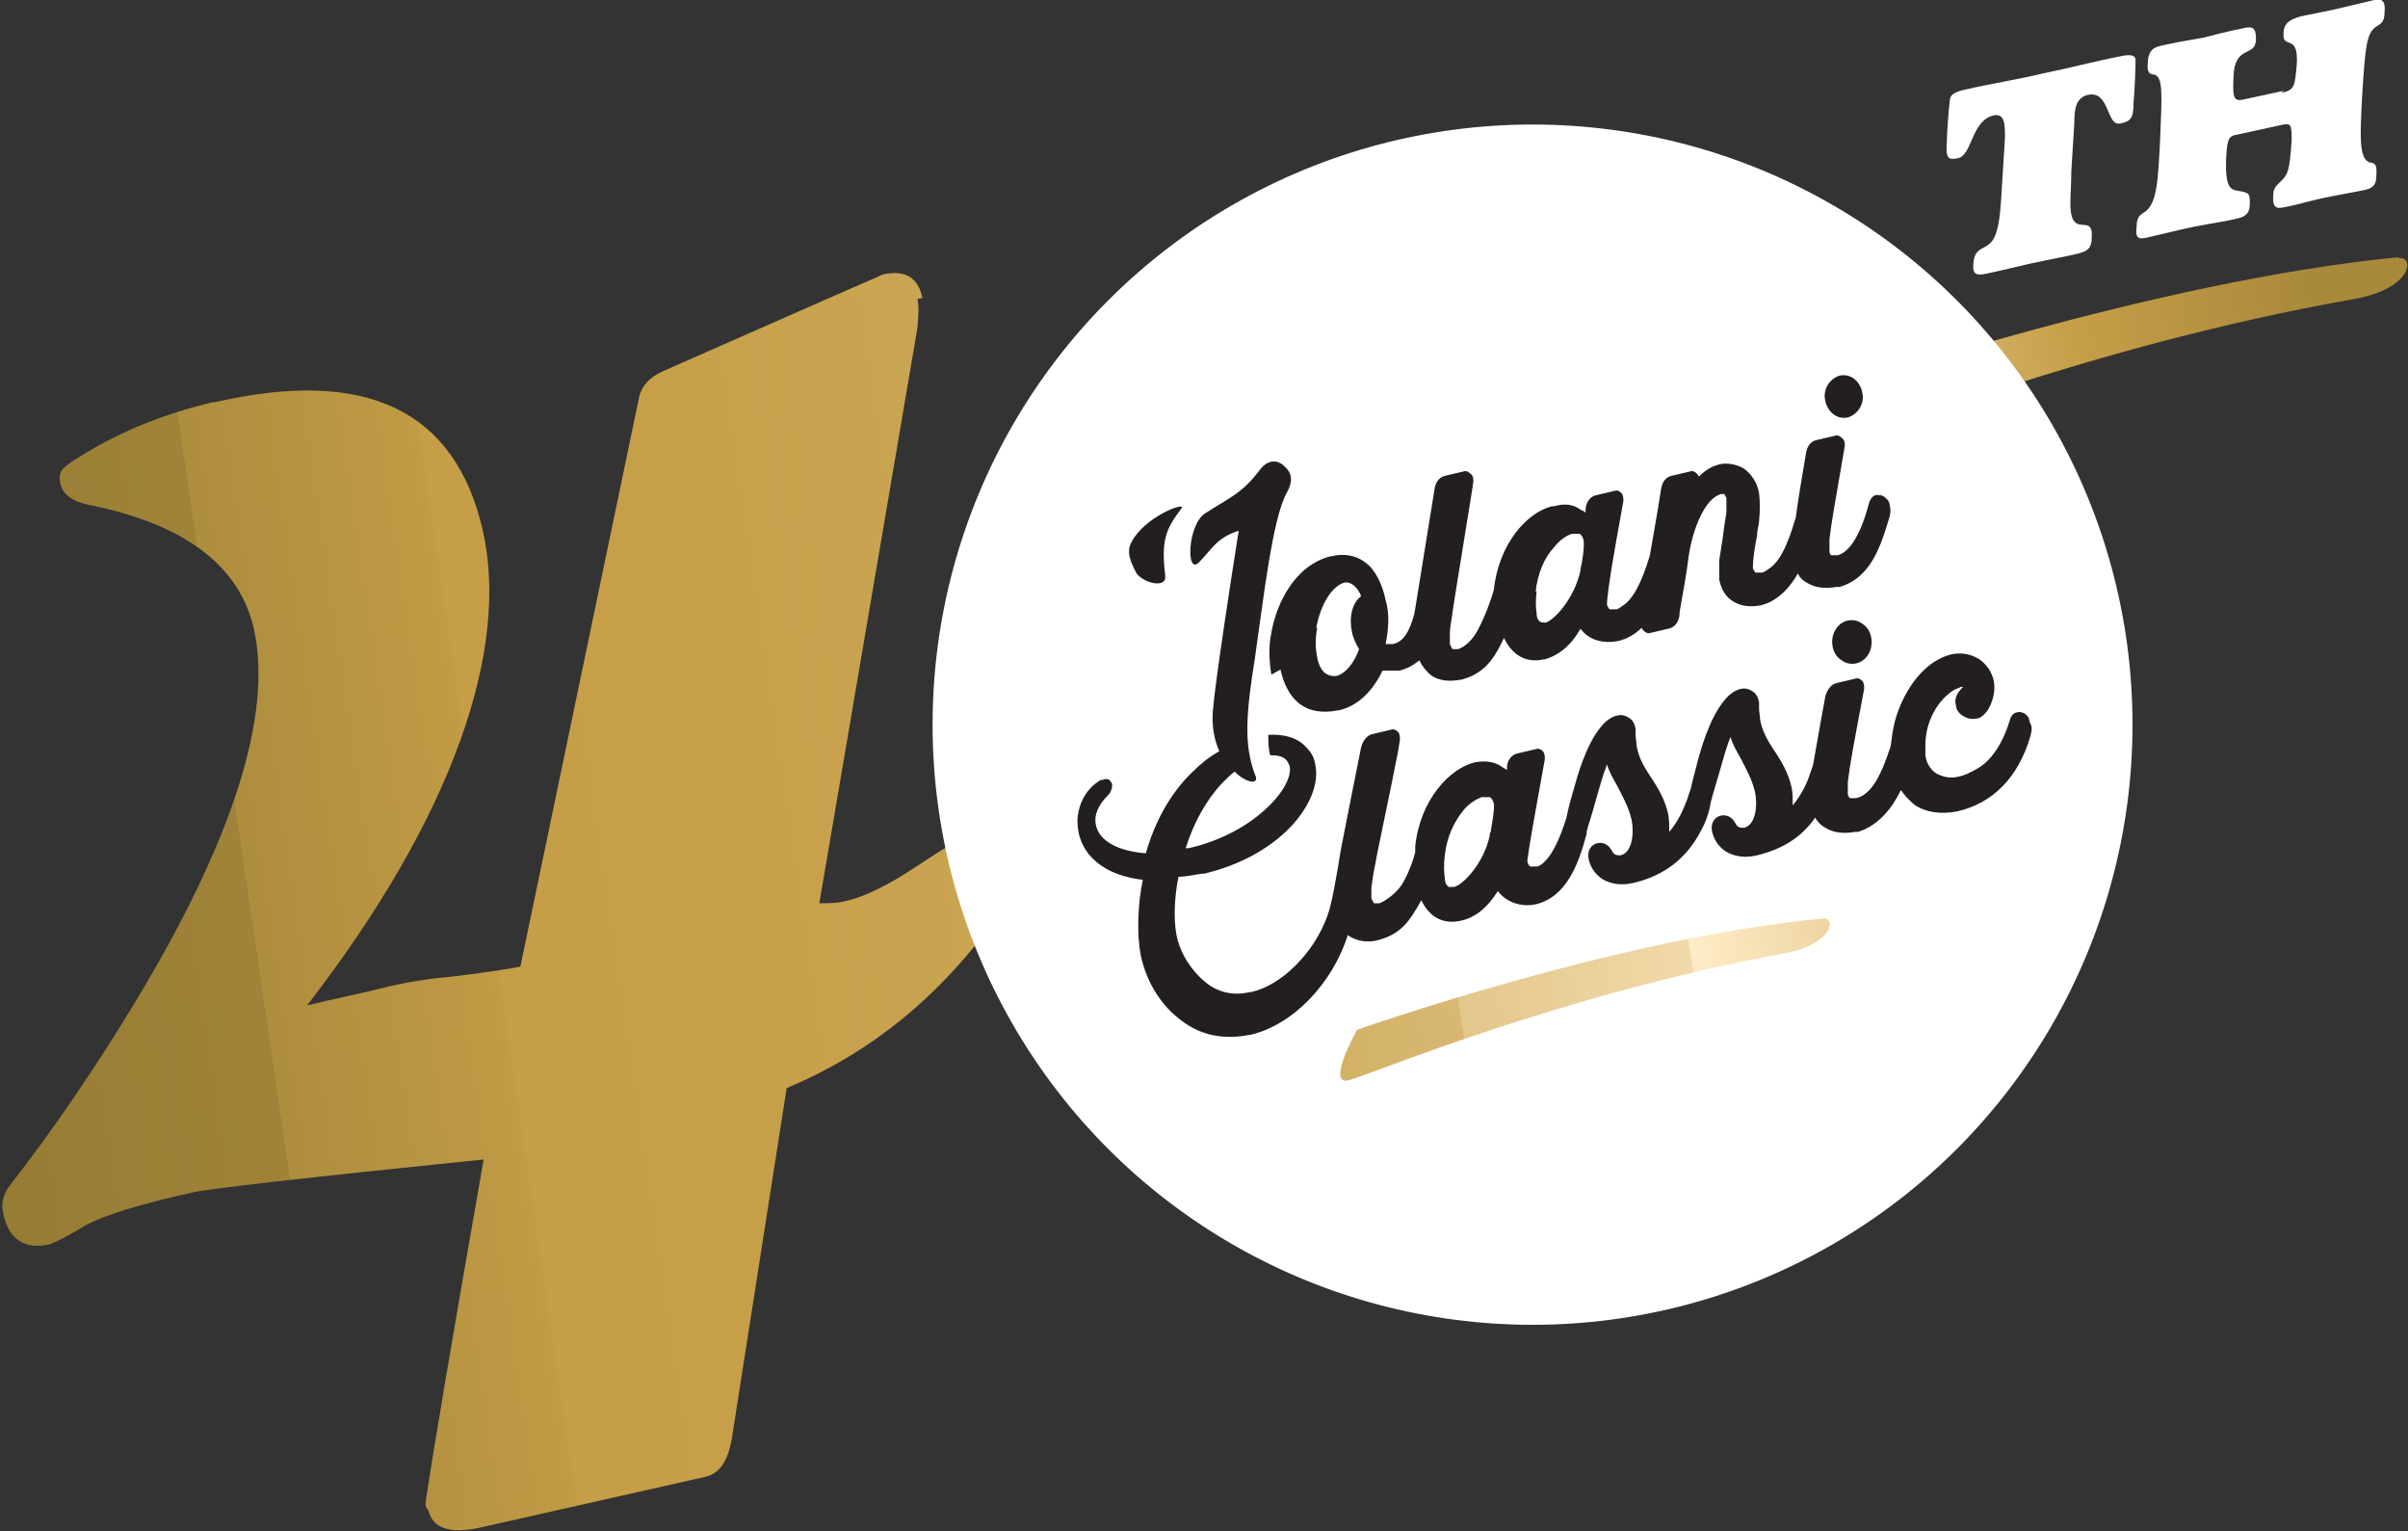
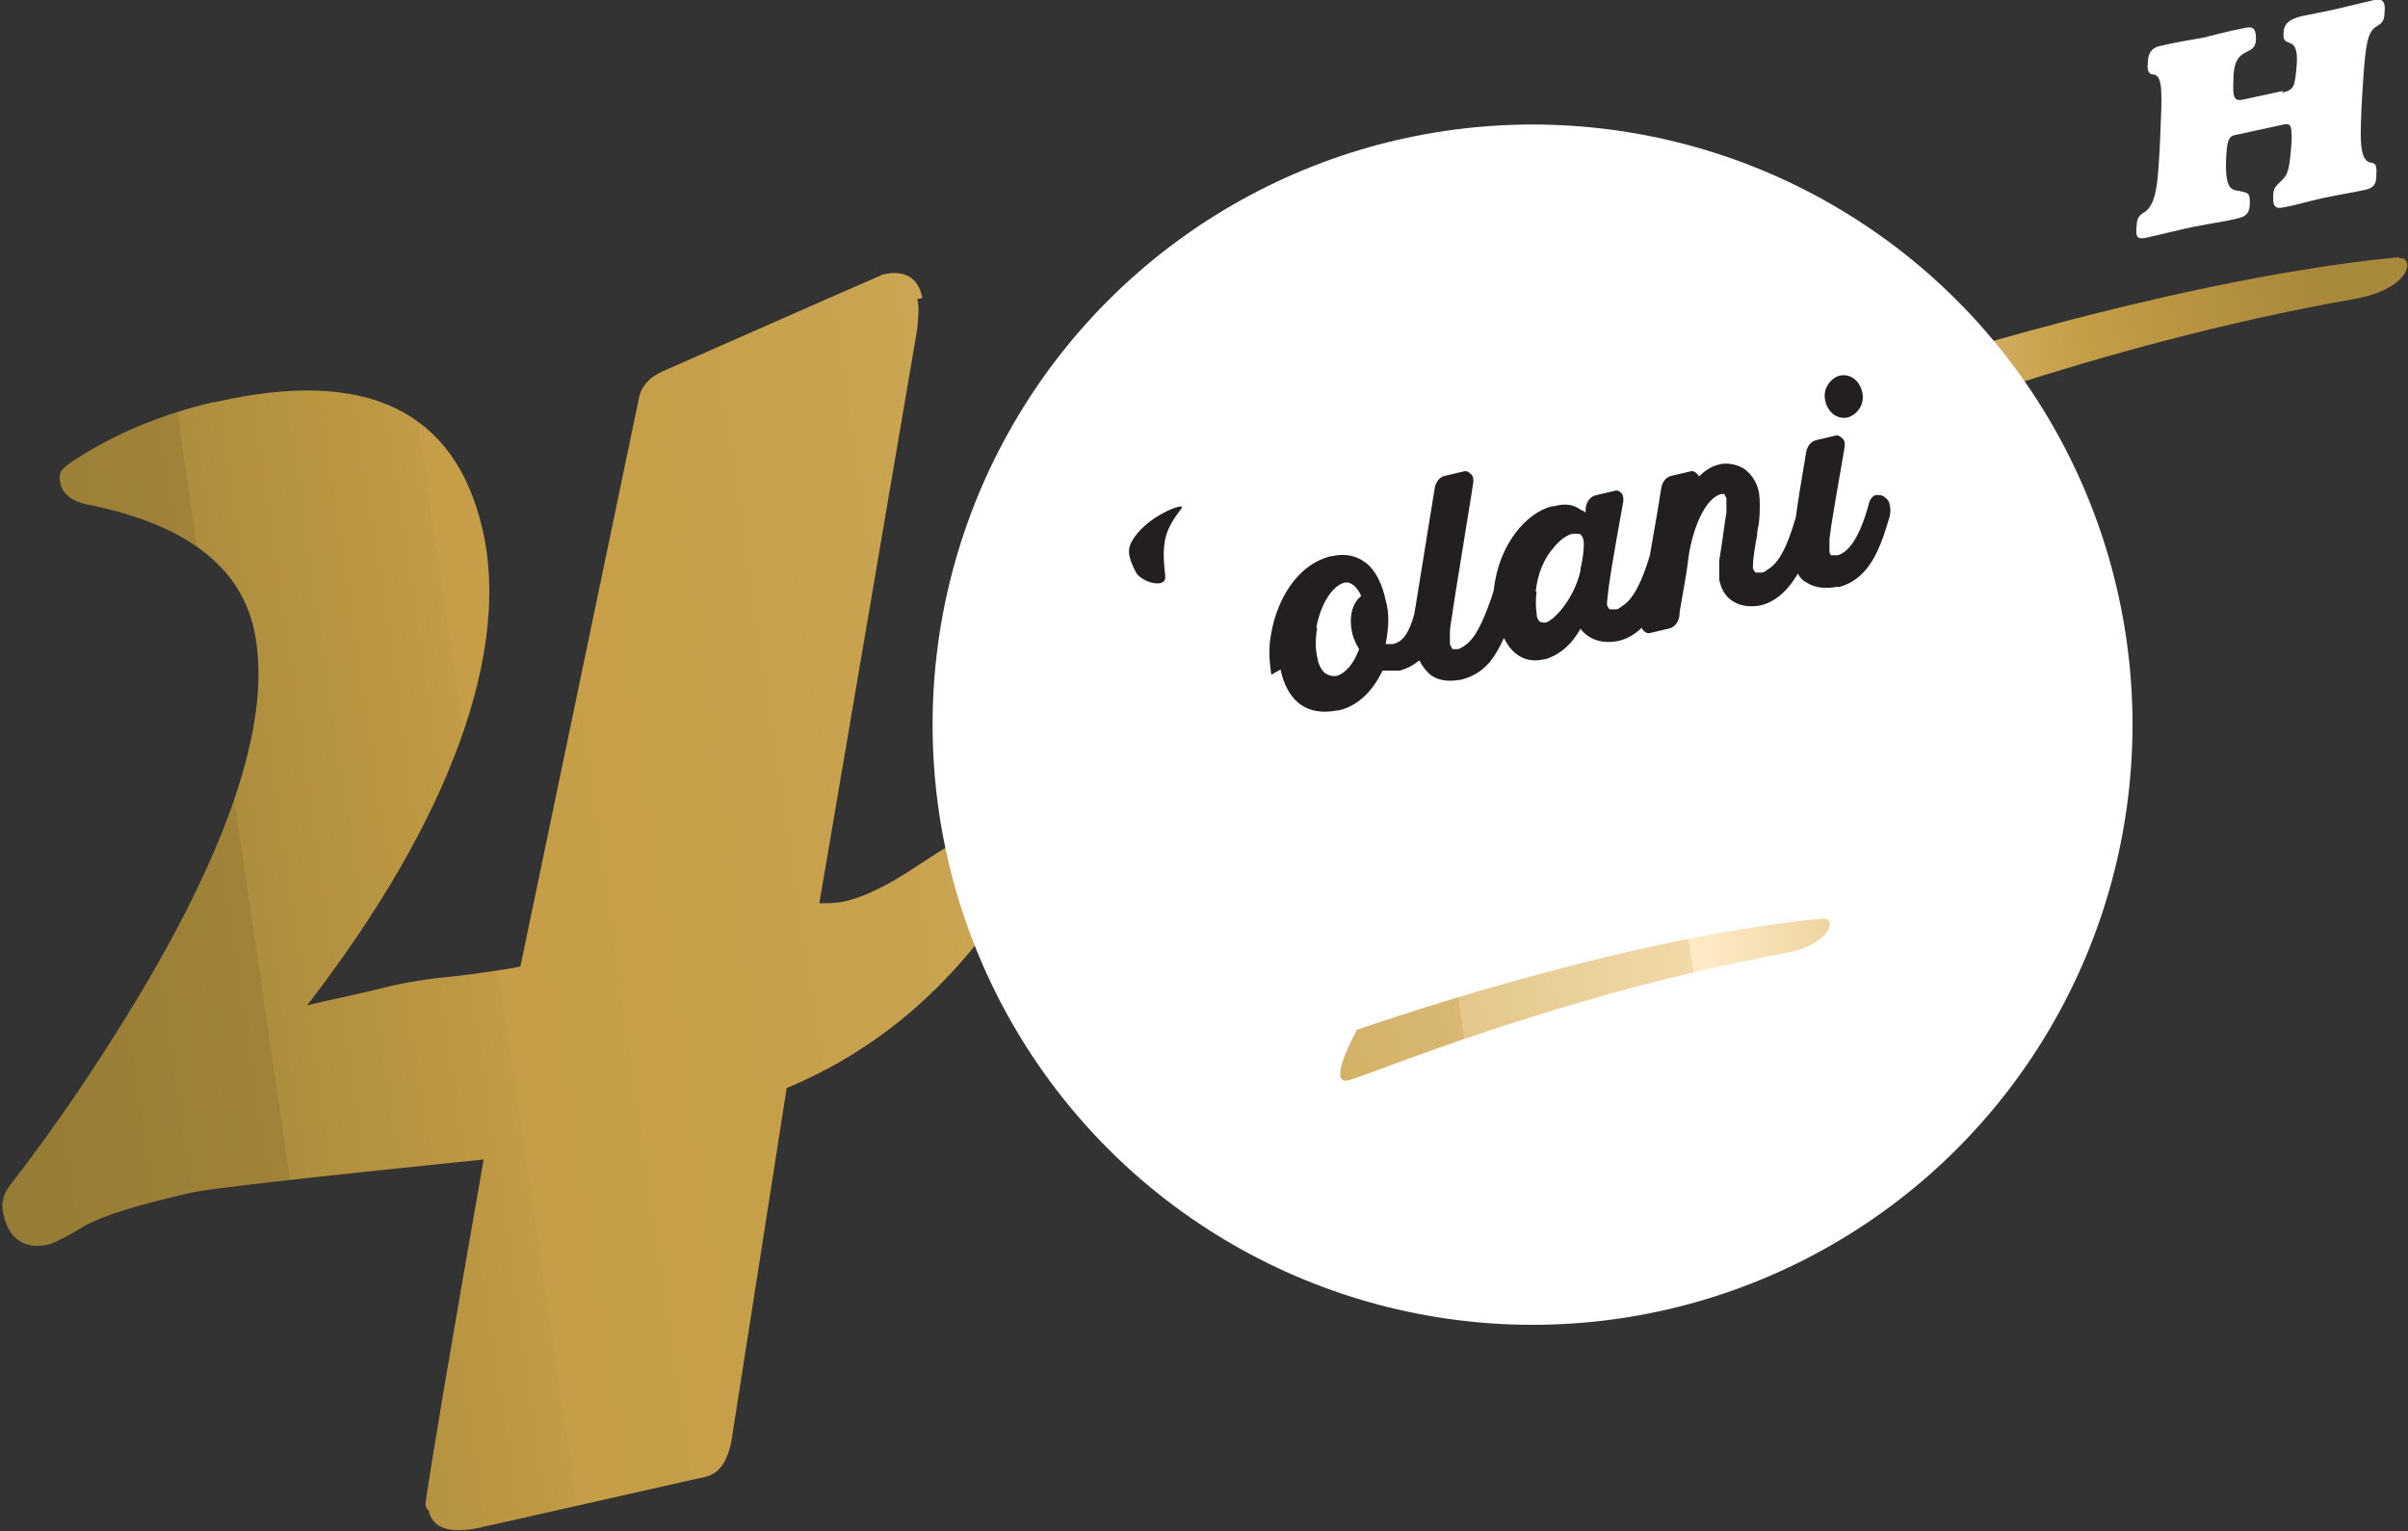
<svg xmlns="http://www.w3.org/2000/svg" xmlns:xlink="http://www.w3.org/1999/xlink" id="Layer_1" width="236" height="150" version="1.1" viewBox="0 0 236 150">
  <rect x="0" y="0" width="236" height="150" fill="#333333" stroke="none" />
  <defs>
    <style>
      .st0 {
        fill: #fff;
      }

      .st1 {
        fill: url(#New_Gradient_Swatch_3);
      }

      .st2 {
        fill: #231f20;
      }

      .st3 {
        fill: url(#New_Gradient_Swatch_32);
      }

      .st4 {
        fill: url(#New_Gradient_Swatch_31);
      }
    </style>
    <linearGradient id="New_Gradient_Swatch_3" data-name="New Gradient Swatch 3" x1="-2.4" y1="65.1" x2="226.8" y2="31.5" gradientUnits="userSpaceOnUse">
      <stop offset="0" stop-color="#967c35" />
      <stop offset="0" stop-color="#987d35" />
      <stop offset=".1" stop-color="#a08338" />
      <stop offset=".1" stop-color="#ad8d3e" />
      <stop offset=".2" stop-color="#c19b45" />
      <stop offset=".2" stop-color="#c59e47" />
      <stop offset=".3" stop-color="#c69f49" />
      <stop offset=".4" stop-color="#c9a451" />
      <stop offset=".5" stop-color="#cfac5e" />
      <stop offset=".6" stop-color="#d8b872" />
      <stop offset=".6" stop-color="#e3c78b" />
      <stop offset=".7" stop-color="#f1d9a9" />
      <stop offset=".7" stop-color="#ffecc8" />
      <stop offset=".9" stop-color="#c59e47" />
      <stop offset="1" stop-color="#a9893c" />
    </linearGradient>
    <linearGradient id="New_Gradient_Swatch_31" data-name="New Gradient Swatch 3" x1="2.4" y1="97.8" x2="231.6" y2="64.1" xlink:href="#New_Gradient_Swatch_3" />
    <linearGradient id="New_Gradient_Swatch_32" data-name="New Gradient Swatch 3" x1="5.6" y1="119.8" x2="234.9" y2="86.2" xlink:href="#New_Gradient_Swatch_3" />
  </defs>
  <path class="st1" d="M235.1,25.2c-24,2.3-54.4,12.7-54.4,12.7,0,0-3.8,6.6-.8,5.8,3-.8,24.7-9.8,50.8-14.4,5.7-1,6-4.2,4.4-4Z" />
  <g>
-     <path class="st0" d="M203,16.8c0,1.8-.2,3.3,0,4.2.4,2,2.2,0,2,2.3,0,1.3-.7,1.4-2,1.7-1.4.3-3,.6-3.9.8-.9.2-2.5.6-3.9.9-1.3.3-1.9.4-1.8-.8.1-2.2,1.7-1,2.3-3.3.3-1,.4-2.5.5-4.3l.3-4.8c0-1.3,0-2.4-1.1-2.2-2.2.5-2.1,3.9-3.5,4.2-1,.2-1.2,0-1.1-1.5,0-.9.2-3.5.3-4.2,0-.5.5-.8,1.4-1,2.6-.6,5.2-1,7.7-1.6,2.5-.5,5.1-1.2,7.7-1.7.9-.2,1.4-.1,1.4.4,0,.7-.1,3.3-.2,4.2,0,1.5-.3,1.8-1.3,2-1.4.3-1-3.3-3.2-2.8-1.2.3-1.3,1.5-1.3,2.7l-.3,4.8Z" />
    <path class="st0" d="M223.6,9.1c1.3-.3,1.3-.6,1.5-2.8.2-3.1-1.4-1.4-1.3-3,0-1,.6-1.4,1.7-1.7.9-.2,2.1-.4,3.4-.7,1.3-.3,2.5-.6,3.8-.9.9-.2,1.1.3,1,1.2,0,.9-.3,1.1-.8,1.4-1,.6-1.1,2.2-1.4,6.9-.2,3.9-.3,6,.7,6.4.4.1.8,0,.7,1.2,0,.9-.2,1.3-1.1,1.5-1.4.3-2.7.5-4.1.8-1.4.3-2.7.7-3.8.9-.9.2-1.2,0-1.1-1.3,0-.6.4-.9.8-1.3.6-.6.8-.9,1-4,0-1.5-.1-1.6-.8-1.5l-4.6,1c-.7.1-.9.4-1,1.9-.2,3.3.4,3.5,1.2,3.6,1,.2,1.1.2,1.1,1.2,0,.9-.3,1.3-1.2,1.5-1.2.3-2.7.5-4.2.8-1.5.3-3,.7-4.8,1.1-.9.2-1-.2-.9-1.1,0-1.1.5-1.2.9-1.5,1.1-.9,1.2-3,1.4-6.9.2-4.7.3-6.3-.6-6.5-.4,0-.7-.2-.6-1.1,0-.9.3-1.5,1.2-1.7,1.8-.4,3-.6,4.2-.8,1.2-.3,2.3-.6,3.8-.9.9-.2,1.4-.3,1.4,1,0,1.9-2.1.5-2.2,3.7-.1,2.2,0,2.5,1.2,2.2l3.7-.8Z" />
  </g>
  <path class="st4" d="M89.9,29.3c.2.7.1,1.7,0,2.9l-9.6,56.3c.8,0,1.7,0,2.5-.2,1.9-.4,4.3-1.6,7-3.4,2.7-1.8,4.4-2.8,5.1-2.9,2.6-.6,4.2.4,4.8,3s0,1.8-.5,2.6c-5.8,9-13.2,15.3-22.1,19l-5.4,34.5c-.4,2.1-1.2,3.3-2.6,3.6l-22.2,5c-2.9.6-4.5,0-4.9-1.7-.2-.2-.3-.4-.3-.7.6-4.2,2.5-15.5,5.7-33.7-17.7,1.8-27.1,2.9-28.4,3.2-5.4,1.2-8.9,2.3-10.7,3.3-1.3.8-2.4,1.4-3.4,1.8-2.5.6-4.1-.5-4.6-3.1-.2-.9,0-1.8.7-2.7,4.2-5.4,8.3-11.4,12.3-18,9.6-15.9,13.4-28.1,11.6-36.4-1.4-6.3-6.8-10.3-16-12.2-1.8-.3-2.8-1.1-3-2.2s.2-1.4,1.2-2.1c4.1-2.7,8.7-4.6,13.8-5.8h.2c14.8-3.4,23.5.8,26.2,12.5s-2.9,28.1-17.2,46.6c2.5-.6,5-1.1,7.4-1.7s4.4-.9,7.5-1.2c3.1-.4,5.1-.7,6-.9l11.6-55.6c.2-1.2,1-2.1,2.3-2.7l15.9-7c3.4-1.5,5.3-2.3,5.7-2.5,2.2-.5,3.5.3,3.9,2.3Z" />
  <circle class="st0" cx="150.2" cy="71" r="58.8" />
-   <path class="st2" d="M182.5,61.1c-.4-.3-.9-.4-1.4-.3t0,0c-1,.2-1.7,1.3-1.5,2.5.1.6.4,1.1.9,1.4.4.3.9.4,1.4.3h0c1-.2,1.7-1.3,1.5-2.5-.1-.6-.4-1.1-.9-1.4Z" />
-   <path class="st2" d="M198.9,70.7c0-.4-.3-.7-.5-.8-.2-.1-.5-.2-.7-.1h0c-.3,0-.6.3-.7.7-.7,2.3-1.8,4-3.2,4.8-.7.4-1.3.7-1.9.8h0c-.8.2-1.5,0-2.1-.3-.6-.4-1-1-1.1-1.8,0-.3,0-.7,0-1,0-2.3,1.2-4.4,2.8-5.4.2-.1.5-.2.7-.3.1,0,.2,0,.2,0,0,0,0,0-.1.1-.5.5-.8,1.1-.6,1.7,0,.5.4.9.8,1.1.3.2.8.3,1.2.2,0,0,0,0,0,0,.4,0,.8-.4,1.1-.8.5-.8.8-1.9.6-2.9-.2-.9-.7-1.6-1.4-2.1-.8-.5-1.7-.7-2.7-.5h0c-3,.7-4.9,4-5.6,6.6-.2.8-.3,1.6-.4,2.4-.9,2.8-1.9,4.8-3.4,5.1-.3,0-.5,0-.6,0,0,0-.2-.2-.2-.4,0-.3,0-.6,0-1.2.2-1.7.6-3.8,1.6-9.1,0-.3,0-.6-.2-.8-.2-.2-.4-.3-.7-.2l-1.7.4c-.6.1-1,.6-1.2,1.3-.6,3.2-.9,5.1-1.2,6.7-.1.4-.3.8-.4,1.2-.4,1.1-1,2.1-1.6,2.8,0-.6,0-1.1-.1-1.7-.3-1.4-1-2.6-1.6-3.5l-.2-.3c-.6-.9-1.1-1.8-1.3-2.9,0-.4-.1-.7-.1-1.1,0-.2,0-.4,0-.6-.1-.5-.3-.9-.7-1.1-.3-.2-.7-.3-1.1-.2h0c-.5.1-1.1.5-1.5,1-1.6,1.8-2.5,5.3-2.7,6-.2.9-.5,1.8-.7,2.8-.2.5-.3,1-.5,1.4-.4,1.1-1,2.1-1.6,2.8,0-.6,0-1.1-.1-1.7-.3-1.4-1-2.6-1.6-3.5l-.2-.3c-.6-.9-1.1-1.8-1.3-2.9,0-.4-.1-.7-.1-1.1,0-.2,0-.4,0-.6-.1-.5-.3-.9-.7-1.1-.3-.2-.7-.3-1.1-.2h0c-.5.1-1.1.5-1.5,1-1.6,1.8-2.5,5.3-2.7,6-.3,1-.6,2.1-.8,3.1-.4,1.2-1.1,3.3-2.2,4.3-.2.2-.5.4-.7.4-.2,0-.4,0-.6,0-.1,0-.2-.2-.3-.4,0,0,0-.2,0-.3.3-2.1.6-3.7,1.7-9.8,0-.3,0-.6-.2-.8-.2-.2-.4-.3-.7-.2l-1.7.4c-.6.1-1,.6-1.1,1.2v.4c-.2,0-.3-.2-.4-.2-.8-.6-1.7-.7-2.8-.5h0c-2.4.6-5.3,3.6-5.8,8.2,0,.2,0,.4,0,.6-.2.8-.6,1.9-1.1,2.8-.6,1.2-1.9,2-2.4,2.2-.2,0-.3,0-.5,0-.1,0-.2-.3-.3-.5,0-.3,0-.6,0-1,.1-.8.2-1.5.4-2.4.1-.8,1.6-7.7,2.2-10.9l.2-1.2c0-.3,0-.6-.2-.8-.2-.2-.4-.3-.7-.2l-1.7.4c-.6.1-1,.6-1.2,1.3,0,0-1.9,9.5-2,10.1-.4,2.5-.9,5.4-1.3,6.4-1.3,3.7-4.6,6.9-7.5,7.5h-.1c-1.7.4-3.2,0-4.4-1-1.2-1-2.4-2.6-2.8-4.6-.3-1.5-.2-3.8.2-5.7.8,0,1.5-.2,2.3-.3h.2c3.4-.8,6.4-2.4,8.5-4.6,1.9-2,2.8-4.3,2.4-6.1-.1-.7-.4-1.2-.9-1.7-.8-.9-2.1-1.3-3.7-1.2,0,0,0,0,0,0,0,.7,0,1.4.2,2,0,0,0,0,.1,0,.6,0,1.1.1,1.4.4.2.2.3.4.4.7.2,1.1-.8,2.8-2.5,4.3-2,1.8-4.7,3.1-7.4,3.7-.1,0-.2,0-.3,0,.8-2.5,2-4.7,3.6-6.4.4-.4.8-.8,1.2-1.1,1.2,1.2,2.5,1.3,2,.3-1.1-2.9-.9-5.9,0-11.5.8-5.5,1.7-13.6,3.1-16.1.5-.9.7-1.8-.2-2.6-.9-.9-1.9-.4-2.4.3-1.8,2.4-3.1,2.8-5.4,4.3-1.7,1.1-1.9,6.1-.6,4.8,1.3-1.3,1.7-2.4,3.9-3.1-.8,5-2.3,14.9-2.5,17.3-.2,1.7.1,3.2.6,4.3-.9.5-1.8,1.2-2.6,2-2.1,2-3.7,4.8-4.6,8-2.7-.2-4.6-1.2-4.9-2.8-.2-.9.2-1.9,1.2-2.9.3-.3.4-.7.4-1,0-.2-.2-.4-.3-.5-.2-.1-.4-.1-.6,0-.2,0-.4.1-.5.2-1.5,1-2.3,3-1.9,4.9.2,1.2,1.3,4.1,6.3,4.7-.5,2.4-.6,5.3-.2,7.4.6,2.8,2.1,5,4,6.4,1.8,1.4,4.1,1.9,6.6,1.4h.1c4.3-1,8.1-5.1,9.6-9.8,0,0,0,0,.1.1.8.5,1.8.7,2.9.4h0c.7-.2,1.6-.5,2.5-1.4.6-.6,1.2-1.6,1.7-2.5.8,1.7,2.2,2.4,3.9,2h0c1.4-.3,2.6-1.3,3.6-2.9,0,0,0,0,0,0,.8,1.1,2.3,1.6,3.7,1.3h0c3-.7,4.2-3.9,5-6.9,0,0,0-.1,0-.2.1-.5.5-1.6.9-3.1.4-1.4.7-2.5,1.1-3.5.2.7.6,1.4,1,2.1.5,1,1.1,2,1.4,3.3.3,1.5,0,3.3-1.1,3.5-.3,0-.6,0-.8-.4-.3-.6-.8-.9-1.4-.8-.6.1-1.1.7-.9,1.6.2.8.6,1.4,1.3,1.9.8.5,1.9.7,3.1.4h0c3-.7,5.2-2.4,6.6-5.1.4-.7.7-1.5.9-2.4,0,0,0,0,0,0,0,0,0,0,0,0,0,0,0,0,0,0,0,0,0,0,0,0,0-.3.4-1.6.9-3.3.4-1.4.7-2.5,1.1-3.5.2.7.6,1.4,1,2.1.5,1,1.1,2,1.4,3.3.3,1.5,0,3.3-1.1,3.5-.3,0-.6,0-.8-.4-.3-.6-.8-.9-1.4-.8-.6.1-1.1.7-.9,1.6.2.8.6,1.4,1.3,1.9.8.5,1.9.7,3.1.4h0c2.5-.6,4.4-1.8,5.7-3.7.2.4.6.8,1,1,.8.5,1.8.6,2.9.4h.3c0,0,0,0,0,0,2-.6,3.4-2.4,4.2-4.1.4.6.9,1.1,1.4,1.5,1.1.7,2.5.9,4.1.6h0c3.5-.8,6-3.3,7.2-7.4.1-.4.2-.8,0-1.2ZM146,81.7v.2c-.6,2.7-2.6,4.8-3.5,5h0c-.2,0-.4,0-.5,0-.2-.1-.4-.4-.4-.9-.1-.6-.1-1.4,0-2.2.2-1.8.9-3.3,1.9-4.5.5-.6,1.2-1,1.7-1.2.3,0,.6,0,.8,0,.2.1.3.3.4.6.1.6-.2,2.1-.3,2.8Z" />
  <path class="st2" d="M114.2,56.4c-.4-3.4,0-4.5,1.6-6.6.5-.7-3.6.8-4.9,3.3-.5.9-.2,1.8.5,3.1.8,1,2.9,1.4,2.8.3Z" />
  <path class="st2" d="M125.5,65.6c.3,1.4.9,2.6,1.8,3.3,1,.8,2.3,1,3.8.7,0,0,0,0,0,0h0s.1,0,.1,0c1.8-.4,3.3-1.8,4.3-3.9.6,0,1.2,0,1.7,0h0c.7-.2,1.3-.5,1.9-1,.3.6.7,1.1,1.2,1.5.8.5,1.7.6,2.8.4,0,0,0,0,.1,0,.7-.2,1.6-.5,2.5-1.4.6-.6,1.2-1.6,1.7-2.7,0,0,0,0,0,0,.8,1.7,2.2,2.5,3.9,2.1h.1c1.4-.4,2.6-1.4,3.5-3,0,0,0,0,0,0,.8,1.1,2.2,1.5,3.7,1.2h0c.9-.2,1.7-.7,2.3-1.3,0,.1.1.2.2.3.2.2.4.3.7.2l1.7-.4c.6-.1,1-.6,1.1-1.3,0-.4.1-.8.2-1.4.2-1.2.5-2.7.7-4.4.4-2.7,1.6-5.7,3.2-6.1.2,0,.3,0,.3,0,0,0,.1.2.2.4,0,.3,0,.8,0,1.4l-.2,1.3c-.2,1.6-.4,2.7-.5,3.4,0,.7,0,1.3,0,1.9.2,1,.7,1.8,1.5,2.2.7.4,1.6.5,2.6.3h0s0,0,0,0h0c1.6-.4,2.8-1.7,3.6-3.1.2.4.5.7.9.9.8.5,1.8.6,2.9.4,0,0,0,0,.1,0h.2c0,0,0,0,0,0,2.5-.7,3.6-3,4.3-5,.2-.6.4-1.2.6-1.9.1-.4.1-.8,0-1.1,0-.3-.2-.6-.5-.8-.2-.2-.5-.2-.8-.2,0,0,0,0,0,0-.3,0-.6.4-.7.7-.8,3.1-1.9,4.9-3.1,5.2h0c-.3,0-.5,0-.6,0-.1,0-.2-.2-.2-.4,0-.3,0-.6,0-1.2.2-1.7.6-3.8,1.5-9.1,0-.3,0-.6-.3-.8-.2-.2-.4-.3-.7-.2,0,0-1.7.4-1.7.4-.6.1-1,.6-1.1,1.3-.5,2.9-.8,4.8-1,6.3-.4,1.3-1.2,4.1-2.6,5-.3.2-.5.4-.8.4-.2,0-.4,0-.5,0-.1,0-.2-.2-.3-.4,0,0,0-.2,0-.3,0-.6.2-1.9.4-2.9,0-.6.2-1.1.2-1.4.1-1,.1-2,0-2.8-.2-1.1-.8-1.9-1.5-2.4-.7-.4-1.6-.6-2.4-.4h0c-.8.2-1.4.6-2,1.2,0-.1-.1-.2-.2-.3-.2-.2-.4-.3-.7-.2,0,0-1.7.4-1.7.4-.6.1-1,.6-1.1,1.3-.4,2.6-.8,4.7-1.1,6.5-.3,1-1.2,4-2.6,4.9-.3.2-.5.4-.7.4-.2,0-.4,0-.6,0-.1,0-.2-.2-.3-.4,0,0,0-.2,0-.3.2-2.1.5-3.8,1.6-9.9,0-.3,0-.6-.2-.8-.2-.2-.4-.3-.7-.2,0,0-1.7.4-1.7.4-.6.1-1,.6-1.1,1.3v.4c-.1,0-.2-.2-.4-.2-.8-.6-1.6-.7-2.7-.4,0,0-.1,0-.2,0-2.4.6-5.2,3.6-5.7,8.2-.2.8-.9,2.7-1.5,3.8-.6,1.2-1.4,1.8-2,2-.2,0-.3,0-.5,0-.1,0-.2-.3-.3-.5,0-.3,0-.6,0-1,0-.8.2-1.5.3-2.4.1-.8,1.3-8,1.8-11.2l.2-1.3c0-.3,0-.6-.3-.8-.2-.2-.4-.3-.7-.2,0,0-1.7.4-1.7.4-.6.1-1,.6-1.1,1.3,0,0-1.6,9.9-1.7,10.5-.1.7-.2,1.2-.3,1.8-.5,1.8-1.1,2.7-2.1,2.9h0c-.2,0-.4,0-.7,0,.3-1.5.4-3,0-4.3-.3-1.5-1-3-2-3.7-.9-.7-2.1-.9-3.3-.6h-.1c-3.5.9-5.3,4.6-5.8,7.5-.3,1.4-.2,2.8,0,4.1ZM150.5,58c.2-1.8.8-3.3,1.9-4.5.5-.6,1.2-1.1,1.7-1.2h0c.3,0,.5,0,.7,0,.2.1.3.3.4.6.1.6-.1,2.1-.3,2.8v.2c-.6,2.7-2.5,4.8-3.4,5.1h0c-.2,0-.4,0-.6-.1-.2-.2-.3-.4-.3-.8-.1-.6-.1-1.4,0-2.2ZM129,61.5c.5-2.6,1.7-4.1,2.7-4.4h0c.7-.2,1.4.5,1.7,1.3-.9.7-1.2,2.1-.9,3.5.1.6.4,1.2.7,1.7-.5,1.4-1.3,2.3-2.1,2.6h0c-.5.1-.9,0-1.3-.3-.3-.3-.6-.8-.7-1.5-.2-.9-.2-1.9,0-2.9Z" />
  <path class="st2" d="M179.7,40.6c.4.3.9.4,1.4.3h0c1-.3,1.7-1.4,1.4-2.5-.1-.5-.4-1-.8-1.3-.4-.3-.9-.4-1.4-.3h0c-1,.3-1.7,1.4-1.4,2.5.1.5.4,1,.8,1.3Z" />
  <path class="st3" d="M178.6,90c-20.2,1.9-45.6,10.9-45.6,10.9,0,0-3.2,5.7-.7,4.9,2.5-.7,20.8-8.4,42.6-12.4,4.8-.9,5.1-3.6,3.7-3.4Z" />
</svg>